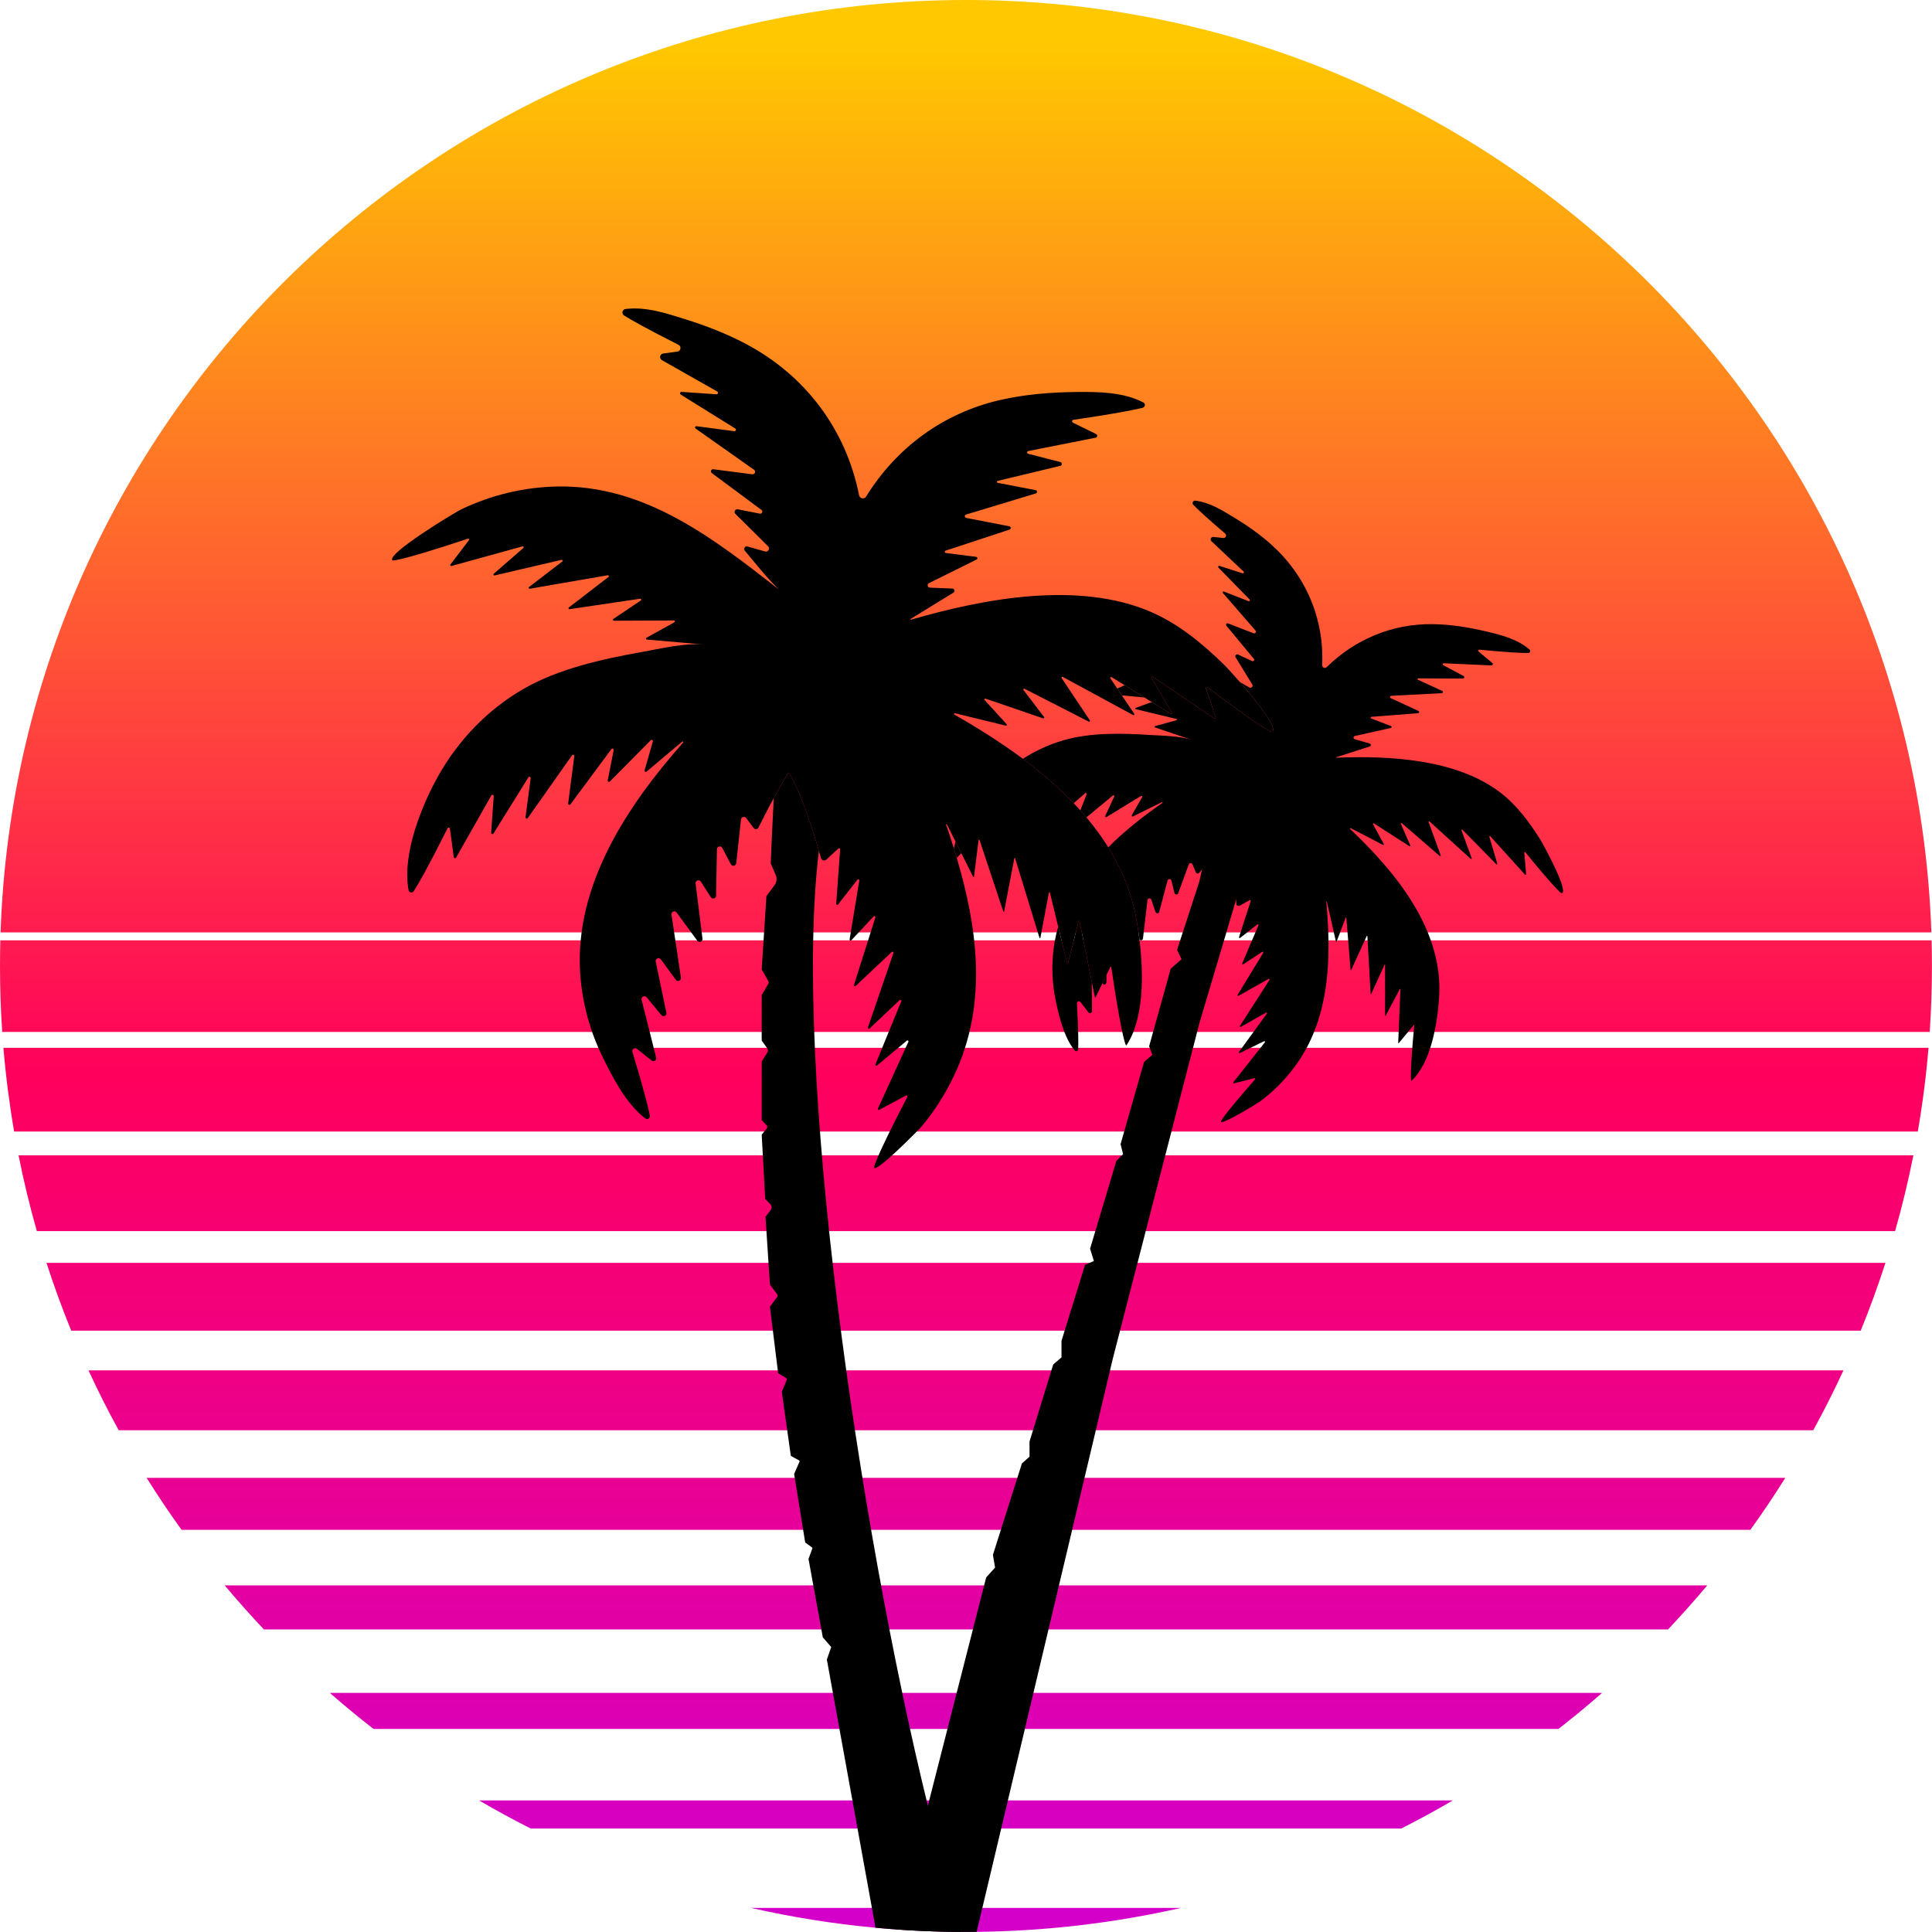
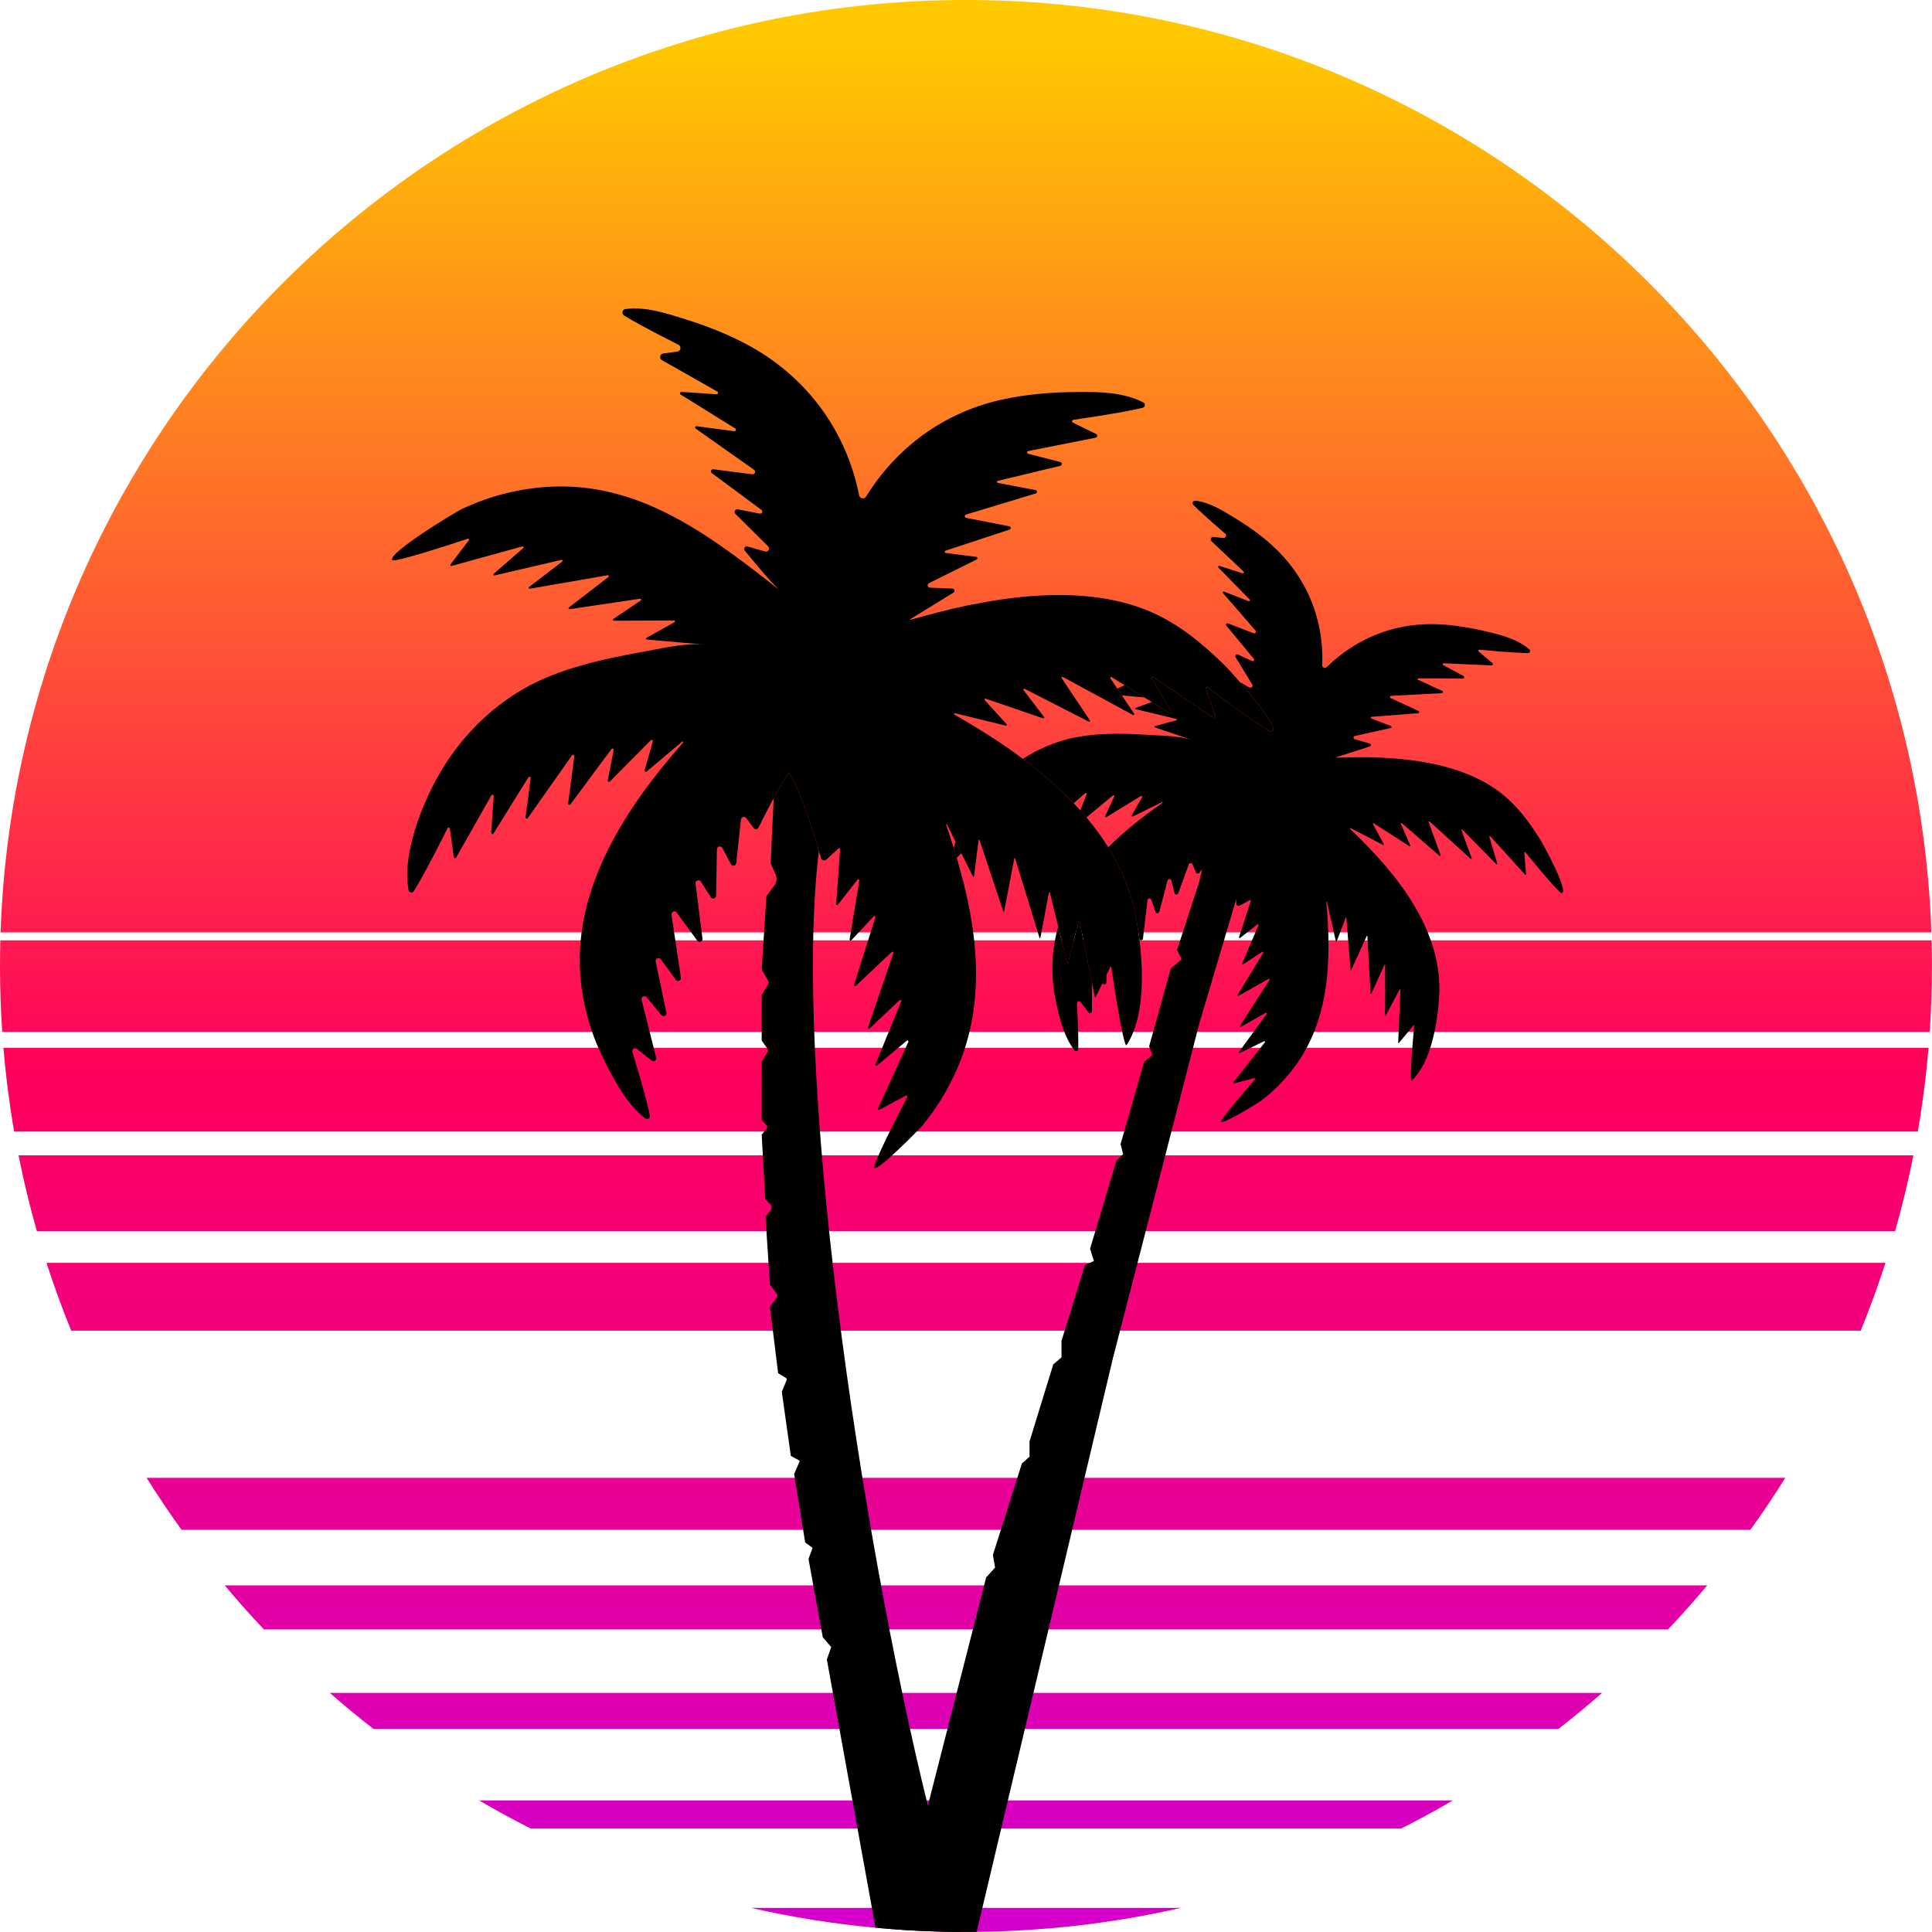
<svg xmlns="http://www.w3.org/2000/svg" xmlns:xlink="http://www.w3.org/1999/xlink" data-name="Layer 1" height="778" preserveAspectRatio="xMidYMid meet" version="1.0" viewBox="0.0 0.0 777.7 777.7" width="778" zoomAndPan="magnify">
  <defs>
    <linearGradient gradientUnits="userSpaceOnUse" id="a" x1="388.837" x2="388.837" xlink:actuate="onLoad" xlink:show="other" xlink:type="simple" y1="16.624" y2="757.461">
      <stop offset="0" stop-color="#ffc800" />
      <stop offset=".562" stop-color="#ff005c" />
      <stop offset="1" stop-color="#d400c9" />
    </linearGradient>
    <linearGradient id="b" x1="388.837" x2="388.837" xlink:actuate="onLoad" xlink:href="#a" xlink:show="other" xlink:type="simple" y1="16.626" y2="757.464" />
    <linearGradient id="c" x1="388.837" x2="388.837" xlink:actuate="onLoad" xlink:href="#a" xlink:show="other" xlink:type="simple" y1="16.625" y2="757.462" />
    <linearGradient id="d" x1="388.837" x2="388.837" xlink:actuate="onLoad" xlink:href="#a" xlink:show="other" xlink:type="simple" y1="16.625" y2="757.463" />
    <linearGradient id="e" x1="388.837" x2="388.837" xlink:actuate="onLoad" xlink:href="#a" xlink:show="other" xlink:type="simple" y1="16.62" y2="757.462" />
    <linearGradient id="f" x1="388.837" x2="388.837" xlink:actuate="onLoad" xlink:href="#a" xlink:show="other" xlink:type="simple" y1="16.624" y2="757.462" />
    <linearGradient id="g" x1="388.834" x2="388.834" xlink:actuate="onLoad" xlink:href="#a" xlink:show="other" xlink:type="simple" y1="16.624" y2="757.462" />
    <linearGradient id="h" x1="388.837" x2="388.837" xlink:actuate="onLoad" xlink:href="#a" xlink:show="other" xlink:type="simple" y1="16.626" y2="757.463" />
    <linearGradient id="i" x1="388.837" x2="388.837" xlink:actuate="onLoad" xlink:href="#a" xlink:show="other" xlink:type="simple" y1="16.625" y2="757.464" />
    <linearGradient id="j" x1="388.837" x2="388.837" xlink:actuate="onLoad" xlink:href="#a" xlink:show="other" xlink:type="simple" y1="16.626" y2="757.464" />
    <linearGradient id="k" x1="388.837" x2="388.837" xlink:actuate="onLoad" xlink:href="#a" xlink:show="other" xlink:type="simple" y1="16.625" y2="757.462" />
  </defs>
  <path d="M73.09,615.816h631.494c4.907-6.811,9.596-13.788,14.056-20.918H59.034c4.46,7.13,9.149,14.107,14.056,20.918Z" fill="url(#a)" />
-   <path d="M47.783,575.731h682.108c4.325-7.871,8.389-15.915,12.165-24.112H35.619c3.776,8.197,7.839,16.241,12.165,24.112Z" fill="url(#b)" />
  <path d="M28.674,535.646h720.327c3.648-8.938,6.97-18.043,9.96-27.3H18.713c2.99,9.258,6.312,18.362,9.96,27.3Z" fill="url(#c)" />
  <path d="M106.23,655.894h565.215c5.437-5.744,10.695-11.654,15.768-17.717H90.462c5.073,6.063,10.331,11.973,15.768,17.717Z" fill="url(#d)" />
  <path d="M475.37,768.001c-26.482,6.018-53.987,9.334-82.226,9.641-1.438.019-2.875.026-4.313.026-.747,0-1.495,0-2.243-.013-8.753-.045-17.435-.383-26.041-1.003-2.715-.192-5.418-.415-8.12-.671-17.052-1.578-33.785-4.268-50.122-7.98h173.065Z" fill="url(#e)" />
  <path d="M150.371,695.978h476.931c6.012-4.67,11.884-9.52,17.602-14.529H132.77c5.718,5.015,11.589,9.858,17.602,14.529Z" fill="url(#f)" />
  <path d="M213.641,736.056h350.391c7.06-3.571,13.998-7.347,20.803-11.328H192.832c6.811,3.98,13.749,7.756,20.809,11.328Z" fill="url(#g)" />
  <path d="M14.835,495.568h748.004c2.856-10.005,5.316-20.176,7.36-30.501H7.475c2.045,10.325,4.504,20.496,7.36,30.501Z" fill="url(#h)" />
  <path d="M388.834,0C178.611,0,7.347,166.829.23,375.321h777.214C770.327,166.829,599.064,0,388.834,0Z" fill="url(#i)" />
  <path d="M5.693,455.484h766.289c1.917-11.079,3.361-22.317,4.313-33.696H1.38c.952,11.379,2.396,22.617,4.313,33.696Z" fill="url(#j)" />
  <path d="M777.54,378.516H.134c-.09,3.431-.134,6.868-.134,10.318,0,8.925.3,17.787.894,26.565h775.885c.594-8.778.894-17.64.894-26.565,0-3.45-.045-6.887-.134-10.318Z" fill="url(#k)" />
  <g id="change1_1">
    <path d="M512.094,294.573c-.076.038-.174.045-.258.023-.749-.212-4.823-2.113-25.92-18.03-.265-.204-.643.061-.538.386l3.998,11.881c.106.31-.25.583-.522.394l-24.799-16.773c-.303-.212-.674.144-.492.454l8.148,13.926c.182.31-.174.659-.477.469l-7.603-4.71-2.953-1.832-7.951-4.922-5.278-3.271c-.318-.189-.674.182-.47.492l2.756,4.104,1.848,2.749,4.983,7.413c.197.303-.136.666-.454.5l-28.29-15.334c-.318-.174-.651.197-.454.492l11.351,17c.197.295-.129.666-.447.5l-25.844-13.221c-.333-.167-.659.227-.432.515l8.292,10.851c.212.273-.061.651-.386.538l-23.171-7.936c-.341-.121-.606.295-.371.553l8.86,9.746c.227.25-.008.644-.341.568l-20.483-4.998c-.341-.083-.522.371-.22.545,9.223,5.278,18.658,11.169,27.571,17.81,7.292,5.429,14.244,11.359,20.461,17.863.901.947,1.802,1.916,2.681,2.893.825.924,1.643,1.863,2.446,2.817,3.218,3.824,6.172,7.83,8.784,12.04,5.467,8.769,9.45,18.401,11.336,28.995.439,2.484.863,5.233,1.219,8.14,1.719,14.009,1.848,31.758-5.157,42.473-.083.129-.273.114-.341-.03-.492-1.068-2.128-6.262-5.846-31.35-.023-.189-.28-.235-.363-.068l-1.499,3.09-1.666,3.423-2.726,5.611c-.083.167-.326.136-.363-.045l-1.204-5.975-4.937-24.474c-.038-.197-.326-.204-.379-.008l-4.271,16.886c-.045.197-.326.197-.371,0l-3.589-14.721-3.354-13.744c-.045-.204-.341-.197-.379.008l-3.423,18.196c-.038.197-.318.212-.371.023l-9.783-31.94c-.061-.197-.333-.182-.371.015l-4.059,21.256c-.038.189-.31.212-.371.023l-9.556-28.737c-.068-.197-.356-.167-.379.038l-1.832,14.721c-.023.189-.28.235-.363.061l-4.748-9.488-2.31-4.619-3.491-6.974c-.099-.189-.394-.068-.318.136,1.075,3.135,2.113,6.293,3.105,9.473.401,1.28.788,2.567,1.174,3.854,8.246,27.828,12.146,57.096.28,84.621-3.604,8.352-8.367,16.22-14.175,23.224-1.219,1.461-18.393,18.878-19.378,16.917-.023-.053-.591-1.666,13.38-28.525.189-.356-.197-.742-.553-.553l-10.707,5.725c-.349.182-.727-.174-.568-.53l12.244-26.806c.182-.394-.295-.757-.636-.485l-11.972,10.003c-.326.273-.803-.076-.644-.47l10.382-25.39c.167-.409-.341-.757-.659-.454l-12.093,11.434c-.31.295-.803-.023-.666-.424l10.268-29.956c.144-.401-.356-.719-.666-.432l-14.516,13.661c-.311.288-.795-.023-.674-.424l8.595-27.177c.129-.416-.394-.719-.689-.401l-8.981,9.625c-.28.303-.772.061-.704-.341l3.907-23.732c.068-.416-.462-.651-.727-.318l-7.853,9.996c-.25.318-.757.121-.727-.28l1.598-21.967c.03-.371-.409-.583-.682-.326l-4.861,4.475c-.727.674-1.908.341-2.181-.613-.22-.788-.507-1.78-.841-2.923-2.453-8.337-7.633-24.784-12.184-31.524-2.075,3.317-4.142,6.951-5.997,10.351-2.718,4.99-4.975,9.496-6.126,11.828-.379.772-1.431.863-1.946.182l-3.021-4.021c-.629-.833-1.954-.469-2.067.56l-1.931,17.621c-.121,1.128-1.636,1.416-2.158.409l-3.445-6.543c-.553-1.053-2.143-.674-2.166.515l-.348,18.704c-.015,1.136-1.507,1.56-2.12.598l-4.006-6.27c-.659-1.037-2.264-.454-2.113.757l2.771,22.217c.144,1.174-1.371,1.78-2.067.825l-8.345-11.359c-.712-.969-2.241-.341-2.059.848l3.786,25.375c.174,1.189-1.355,1.817-2.067.848l-6.02-8.231c-.727-1-2.302-.295-2.052.916l4.301,20.574c.242,1.174-1.242,1.886-2.014.969l-5.975-7.194c-.78-.947-2.294-.174-1.999,1.015l5.861,23.285c.273,1.068-.969,1.863-1.832,1.174l-5.906-4.702c-.878-.704-2.143.159-1.81,1.234,4.725,15.546,6.429,22.528,7.027,25.655.197,1.037-.992,1.764-1.832,1.128-7.709-5.785-13.441-16.97-17.409-25.178-4.975-10.283-8.004-21.521-8.799-32.917-2.461-35.56,18.81-67.644,41.444-93.238.22-.242-.114-.591-.371-.371l-14.342,12.063c-.386.318-.947-.045-.81-.522l3.301-11.571c.144-.5-.477-.863-.84-.492l-16.447,16.591c-.356.356-.947.038-.856-.454l2.385-12.199c.106-.53-.575-.833-.893-.401l-16.523,22.27c-.31.416-.969.144-.901-.371l2.461-19.022c.068-.522-.606-.788-.909-.356l-17.803,25.246c-.303.432-.984.167-.916-.356l2.075-15.682c.068-.538-.644-.795-.931-.333l-14.047,22.596c-.28.447-.969.227-.931-.303l1.03-14.751c.038-.538-.681-.75-.947-.288l-14.19,25.027c-.235.416-.871.295-.939-.182l-1.56-11.449c-.068-.492-.727-.598-.947-.151-7.989,15.917-11.813,22.55-13.608,25.314-.568.871-1.901.591-2.09-.439-2.673-14.531,5.346-34.295,12.131-46.275,8.072-14.251,19.855-26.458,34.06-34.666,14.024-8.11,31.721-12.055,47.592-14.872,7.807-1.393,17.174-3.733,25.193-3.036l-23.043-1.999c-.379-.03-.485-.538-.151-.719l11.245-6.255c.356-.189.212-.719-.189-.719l-24.194.106c-.386,0-.538-.492-.22-.704l11.071-7.444c.341-.235.136-.765-.273-.704l-28.381,4.203c-.394.061-.613-.439-.295-.689l15.932-12.275c.318-.25.098-.757-.303-.689l-31.38,5.429c-.401.068-.621-.447-.303-.689l13.365-10.245c.326-.257.076-.78-.326-.682l-26.905,6.262c-.394.091-.644-.401-.341-.666l11.911-10.359c.31-.265.038-.772-.356-.659l-28.57,7.883c-.356.098-.628-.311-.409-.606l7.429-9.776c.235-.303-.076-.719-.432-.598-29.328,9.738-30.35,8.716-30.35,8.716-2.56-2.552,25.193-19.362,27.957-20.665,11.926-5.649,25.034-8.807,38.233-9.072,35.401-.704,62.835,20.779,89.392,41.459-5.013-4.786-9.269-10.321-13.736-15.622-.666-.795.099-1.976,1.098-1.689l7.042,2.007c1.242.356,2.143-1.181,1.219-2.098l-13.146-13.032c-.765-.757-.083-2.045.977-1.84l8.86,1.742c.878.174,1.378-.962.659-1.492l-19.999-14.842c-.704-.522-.257-1.643.621-1.53l15.683,2.022c1.037.136,1.567-1.212.704-1.817l-23.505-16.583c-.454-.318-.174-1.022.371-.954l15.167,2.007c.636.083.939-.75.394-1.09l-21.937-13.638c-.523-.333-.265-1.143.356-1.098l14.016.969c.628.045.878-.795.333-1.106l-22.27-12.631c-1.197-.681-.848-2.499.515-2.681l5.71-.78c1.401-.189,1.711-2.075.447-2.718-12.813-6.474-18.954-9.942-21.892-11.783-1.151-.712-.757-2.476.583-2.635,8.277-.992,16.205,1.673,24.004,4.112,8.443,2.643,16.72,5.846,24.535,9.996,23.861,12.669,40.179,34.356,45.464,60.882.273,1.371,2.075,1.727,2.809.538,12.191-19.711,31.024-33.561,53.635-38.816,10.208-2.37,20.71-3.196,31.176-3.302,8.935-.083,18.643.023,26.798,4.203.947.477.788,1.87-.235,2.135-3.218.833-10.662,2.347-27.927,4.869-.583.083-.712.871-.182,1.136l9.337,4.574c.674.333.545,1.34-.197,1.484l-27.132,5.376c-.591.121-.613.954-.03,1.098l12.956,3.317c.795.212.788,1.348-.015,1.537l-25.193,6.058c-.424.106-.409.712.015.788l15.236,2.923c.712.136.765,1.136.076,1.34l-28.071,8.496c-.704.212-.651,1.219.068,1.355l17.348,3.37c.697.136.765,1.113.083,1.333l-25.738,8.474c-.485.159-.417.871.091.939l12.222,1.56c.553.068.682.818.182,1.068l-19.181,9.511c-.886.439-.598,1.764.386,1.81l9.041.379c.863.038,1.159,1.174.424,1.628l-17.265,10.617c-.159.098-.053.348.129.295,29.457-8.557,67.644-15.758,96.782-3.074,11.23,4.892,20.726,12.835,29.419,21.309.591.575,3.165,3.339,6.27,6.891,6.558,7.504,15.463,18.545,12.956,19.991Z" />
    <path d="M452.726,275.84l-2.991,1.325,1.848,2.749,9.094.848-7.951-4.922ZM452.726,275.84l-2.991,1.325,1.848,2.749,9.094.848-7.951-4.922ZM620.189,338.228c-4.468-7.163-9.564-14.107-16.334-19.264-17.575-13.388-44.548-14.849-65.849-13.956-.136.008-.166-.182-.038-.22l13.411-4.309c.575-.189.56-1-.015-1.174l-6.043-1.749c-.659-.197-.629-1.136.038-1.287l14.524-3.241c.379-.091.416-.613.053-.757l-7.989-3.074c-.333-.129-.265-.621.098-.651l18.779-1.454c.492-.038.613-.704.159-.916l-11.154-5.142c-.462-.22-.326-.909.182-.931l20.354-1.083c.5-.03.636-.712.174-.916l-9.806-4.498c-.272-.129-.182-.538.121-.538l18.015.083c.576.008.772-.765.265-1.03l-8.201-4.392c-.363-.197-.212-.75.204-.735l19.211.863c.522.023.78-.629.379-.969l-5.551-4.634c-.311-.265-.091-.772.311-.734,12.078,1.159,17.356,1.371,19.665,1.34.735-.015,1.068-.924.515-1.408-4.816-4.165-11.359-5.853-17.401-7.269-7.08-1.666-14.304-2.847-21.589-2.938-16.137-.197-31.153,6.035-42.648,17.318-.689.682-1.848.144-1.802-.825.825-18.787-6.603-36.128-20.612-48.637-4.589-4.097-9.647-7.633-14.91-10.806-4.861-2.946-9.768-6.058-15.523-6.755-.931-.114-1.492,1.007-.833,1.681,1.681,1.726,5.248,5.081,12.835,11.578.742.644.22,1.863-.757,1.764l-3.983-.424c-.954-.098-1.492,1.068-.788,1.726l12.934,12.214c.326.303.015.825-.409.697l-9.299-2.976c-.409-.136-.719.371-.416.682l12.547,12.843c.311.318-.03.833-.447.666l-9.905-3.869c-.356-.136-.666.295-.409.583l13.123,15.092c.477.553-.099,1.378-.78,1.113l-10.253-3.968c-.576-.22-1.06.462-.674.931l11.048,13.335c.394.477-.129,1.159-.697.893l-5.694-2.635c-.674-.318-1.348.439-.962,1.075l6.717,10.98c.469.772-.394,1.658-1.174,1.212l-3.771-2.151c6.558,7.504,15.463,18.545,12.956,19.991-.076.038-.174.045-.258.023-.749-.212-4.823-2.113-25.92-18.03-.265-.204-.643.061-.538.386l3.998,11.881c.106.31-.25.583-.522.394l-24.799-16.773c-.303-.212-.674.144-.492.454l8.148,13.926c.182.31-.174.659-.477.469l-7.603-4.71-6.452,2.363c-.25.091-.227.454.03.515l16.356,3.938c.272.061.272.447.008.515l-8.633,2.363c-.25.068-.265.424-.015.515l15.228,5.164c-5.301-1.802-12.01-1.772-17.515-2.128-11.184-.727-23.785-.992-34.591,2.158-5.762,1.674-11.252,4.21-16.303,7.459,7.292,5.429,14.244,11.359,20.461,17.863l4.657-4.051c.28-.242.689.045.56.386l-2.537,6.558c.825.924,1.643,1.863,2.446,2.817l10.662-8.837c.288-.235.704.083.545.424l-3.635,7.837c-.144.318.204.628.5.447l13.85-8.473c.311-.189.666.159.492.469l-4.15,7.262c-.167.303.151.644.462.492l11.684-5.77c.205-.106.379.182.189.318-7.557,5.232-15.137,11.162-21.816,17.871,5.467,8.769,9.45,18.401,11.336,28.995.439,2.484.863,5.233,1.219,8.14.416.53,1.333.326,1.424-.409l1.81-15.455c.099-.848,1.272-.969,1.552-.167l1.666,4.899c.258.75,1.325.712,1.53-.053l3.332-12.57c.212-.803,1.348-.788,1.552.015l1.234,4.983c.189.765,1.257.825,1.53.083l4.225-11.571c.242-.682,1.196-.712,1.484-.045l1.371,3.218c.235.545.961.659,1.348.205.311-.363.689-.825,1.136-1.348,1.25-1.461,2.999-3.476,4.96-5.626,1.817-1.992,3.809-4.097,5.763-5.997,1.954,5.308,2.726,17.265,3.006,23.3.008.129.008.25.015.371.03.674.045,1.265.068,1.749.023.689.765,1.106,1.371.772l4.021-2.219c.227-.129.485.091.409.333l-4.718,14.562c-.091.273.219.485.439.318l6.959-5.452c.235-.182.553.068.439.341l-6.565,15.372c-.114.257.182.5.416.348l7.656-5.013c.257-.167.56.129.401.386l-10.306,16.924c-.152.25.129.538.386.394l12.063-6.815c.257-.144.538.151.379.401l-11.896,18.522c-.159.25.121.545.379.401l10.064-5.717c.265-.151.545.167.363.409l-11.215,15.425c-.174.242.091.553.356.424l9.746-4.763c.273-.136.538.189.348.432l-12.706,16.061c-.167.212.03.522.295.454l8.171-2.09c.273-.068.469.257.288.47-13.88,15.811-13.767,17-13.759,17.038.341,1.492,14.819-7.429,15.879-8.216,5.081-3.763,9.602-8.284,13.418-13.327,14.607-19.294,15.235-43.693,13.146-66.887-.007-.151.204-.182.242-.038l3.627,15.985c.03.129.212.144.258.015l3.672-9.632c.053-.136.25-.106.265.038l1.689,20.983c.015.136.204.167.257.045l6.255-13.676c.061-.129.25-.091.257.045l1.31,23.187c.015.136.204.174.258.045l5.323-11.714c.061-.129.257-.091.257.053l-.023,20.37c0,.144.182.189.25.061l5.679-10.692c.068-.121.265-.076.257.068l-.901,21.574c0,.129.159.189.243.091l5.982-7.209c.083-.098.25-.023.235.106-1.644,17.56-1.401,21.331-1.25,22.134.023.106.152.151.227.076,7.852-7.33,10.382-23.315,11.04-33.523,1.75-27.064-17.272-50.144-35.817-67.773-.174-.167.023-.447.235-.333l13.009,6.762c.205.114.432-.121.318-.326l-4.362-8.042c-.121-.22.129-.454.341-.318l14.327,9.2c.205.129.447-.083.348-.295l-3.801-8.701c-.106-.235.182-.447.379-.28l15.259,13.206c.189.167.469-.03.386-.265l-4.846-13.35c-.083-.242.197-.432.386-.265l16.561,15.039c.182.167.47-.023.386-.257l-4.105-11.222c-.091-.242.212-.439.394-.25l13.615,13.888c.174.174.477,0,.402-.235l-3.188-10.753c-.076-.25.235-.424.409-.235l13.956,15.44c.159.167.439.045.424-.182l-.734-8.686c-.016-.235.28-.348.432-.167,11.601,14.236,14.039,16.197,14.508,16.462.053.03.121.045.175.023,2.847-.825-7.572-19.809-8.519-21.324ZM460.677,280.762l-7.951-4.922-2.991,1.325,1.848,2.749,9.094.848ZM452.726,275.84l-2.991,1.325,1.848,2.749,9.094.848-7.951-4.922ZM452.726,275.84l-2.991,1.325,1.848,2.749,9.094.848-7.951-4.922ZM443.799,395.74l.038.083c.363.75,1.484.515,1.515-.318l.113-3.188-1.666,3.423ZM439.505,395.331l-4.937-24.474c-.038-.197-.326-.204-.379-.008l-4.271,16.886c-.045.197-.326.197-.371,0l-3.589-14.721c-.598,2.037-1.083,4.119-1.454,6.255-1.348,7.83-1.166,15.917.492,23.686,1.318,6.194,3.332,14.698,7.58,19.885.462.568,1.386.273,1.424-.462.114-2.211.121-7.209-.5-18.484-.038-.78.954-1.159,1.431-.538l3.211,4.157c.469.606,1.439.273,1.431-.492l-.068-11.692ZM384.658,338.826c-.28.878-.522,1.764-.704,2.635.401,1.28.788,2.567,1.174,3.854.477-.462,1.075-1.068,1.84-1.87l-2.31-4.619Z" />
    <path d="M386.588,777.655c-8.753-.045-17.435-.383-26.041-1.003-2.715-.192-5.418-.415-8.12-.671l-1.45-7.98-18.138-99.968,1.751-5.035-3.386-3.929-5.756-31.549,1.533-4.153c.07-.179.013-.383-.147-.492l-2.715-1.961-4.46-27.588,2.159-4.932c.083-.204.007-.435-.192-.543l-3.29-1.795-3.636-25.773,1.962-4.811c.102-.275.006-.588-.249-.741l-3.194-1.961-3.303-26.77,2.856-3.853c.262-.364.262-.85,0-1.214l-2.856-3.853-1.783-27.262,2.121-2.786c.518-.671.454-1.636-.14-2.243l-2.102-2.159-1.406-25.895,2.045-2.453c.307-.37.294-.926-.045-1.278l-2-2.089v-23.626l2.3-3.68c.307-.492.288-1.118-.045-1.584l-2.256-3.169v-18.336l2.652-4.491c.198-.345.204-.779,0-1.131l-2.652-4.626,1.898-29.568,3.246-4.332c.907-1.22,1.099-2.83.492-4.223l-2-4.581c0-1.425.703-15.947,1.208-26.272,1.859-3.399,3.923-7.034,5.999-10.35,4.549,6.74,9.73,23.186,12.184,31.523-10.638,87.101,15.909,270.663,43.86,384.387,3.438,14.005,6.9,28.655,10.325,41.145.927,3.399,1.853,6.632,2.773,9.654Z" />
    <path d="M502.446,345.753l-19.684,66.247-34.769,134.718-52.562,221.283-2.287,9.641c-1.438.019-2.875.026-4.313.026-.747,0-1.495,0-2.243-.013-8.753-.045-17.435-.383-26.041-1.003l2.249-8.651,10.695-41.145,23.48-91.886,3.584-3.961-.875-5.105,11.673-36.807,3.067-2.734v-6.101l9.545-31.019,3.322-2.843v-6.625l9.462-30.603,3.578-1.578-1.533-4.939,10.567-35.338,2.728-2.734-1.022-3.993,9.456-33.127,3.322-2.837-1.278-3.476,8.695-31.229,4.344-3.789-1.789-3.782,8.945-27.447,1.278-5.68,8.44-19.563,9.967,16.094Z" />
  </g>
</svg>